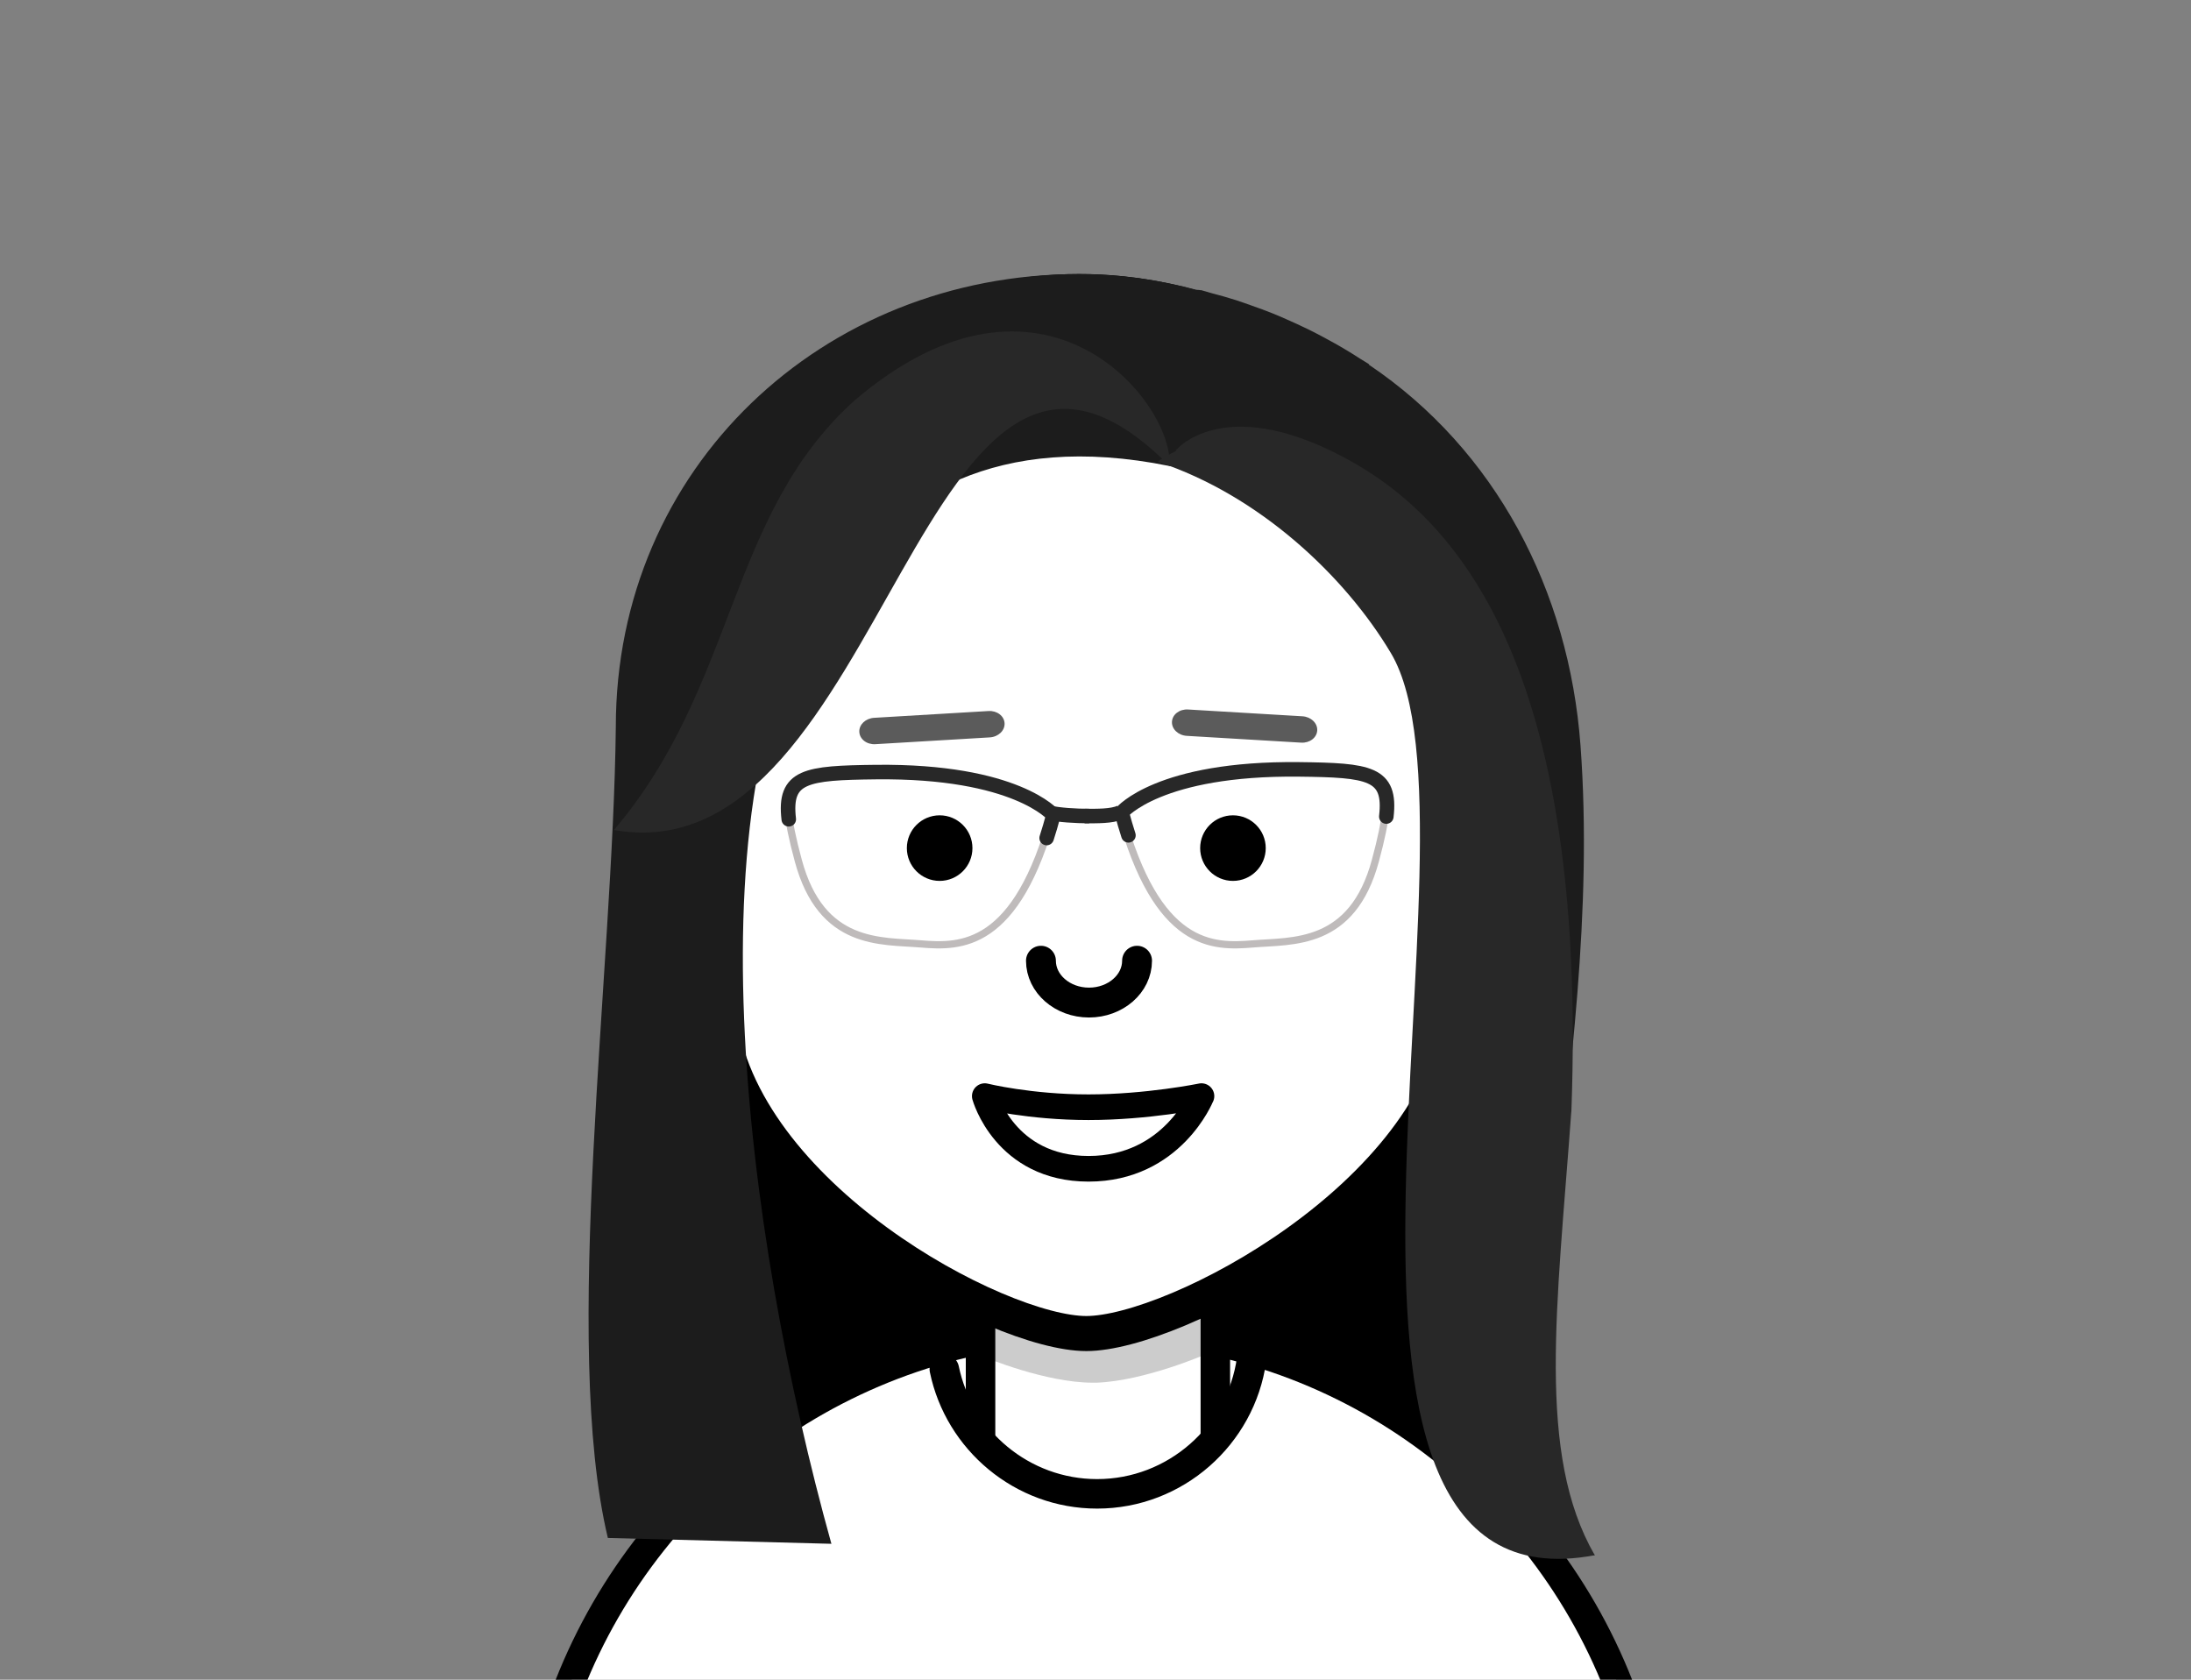
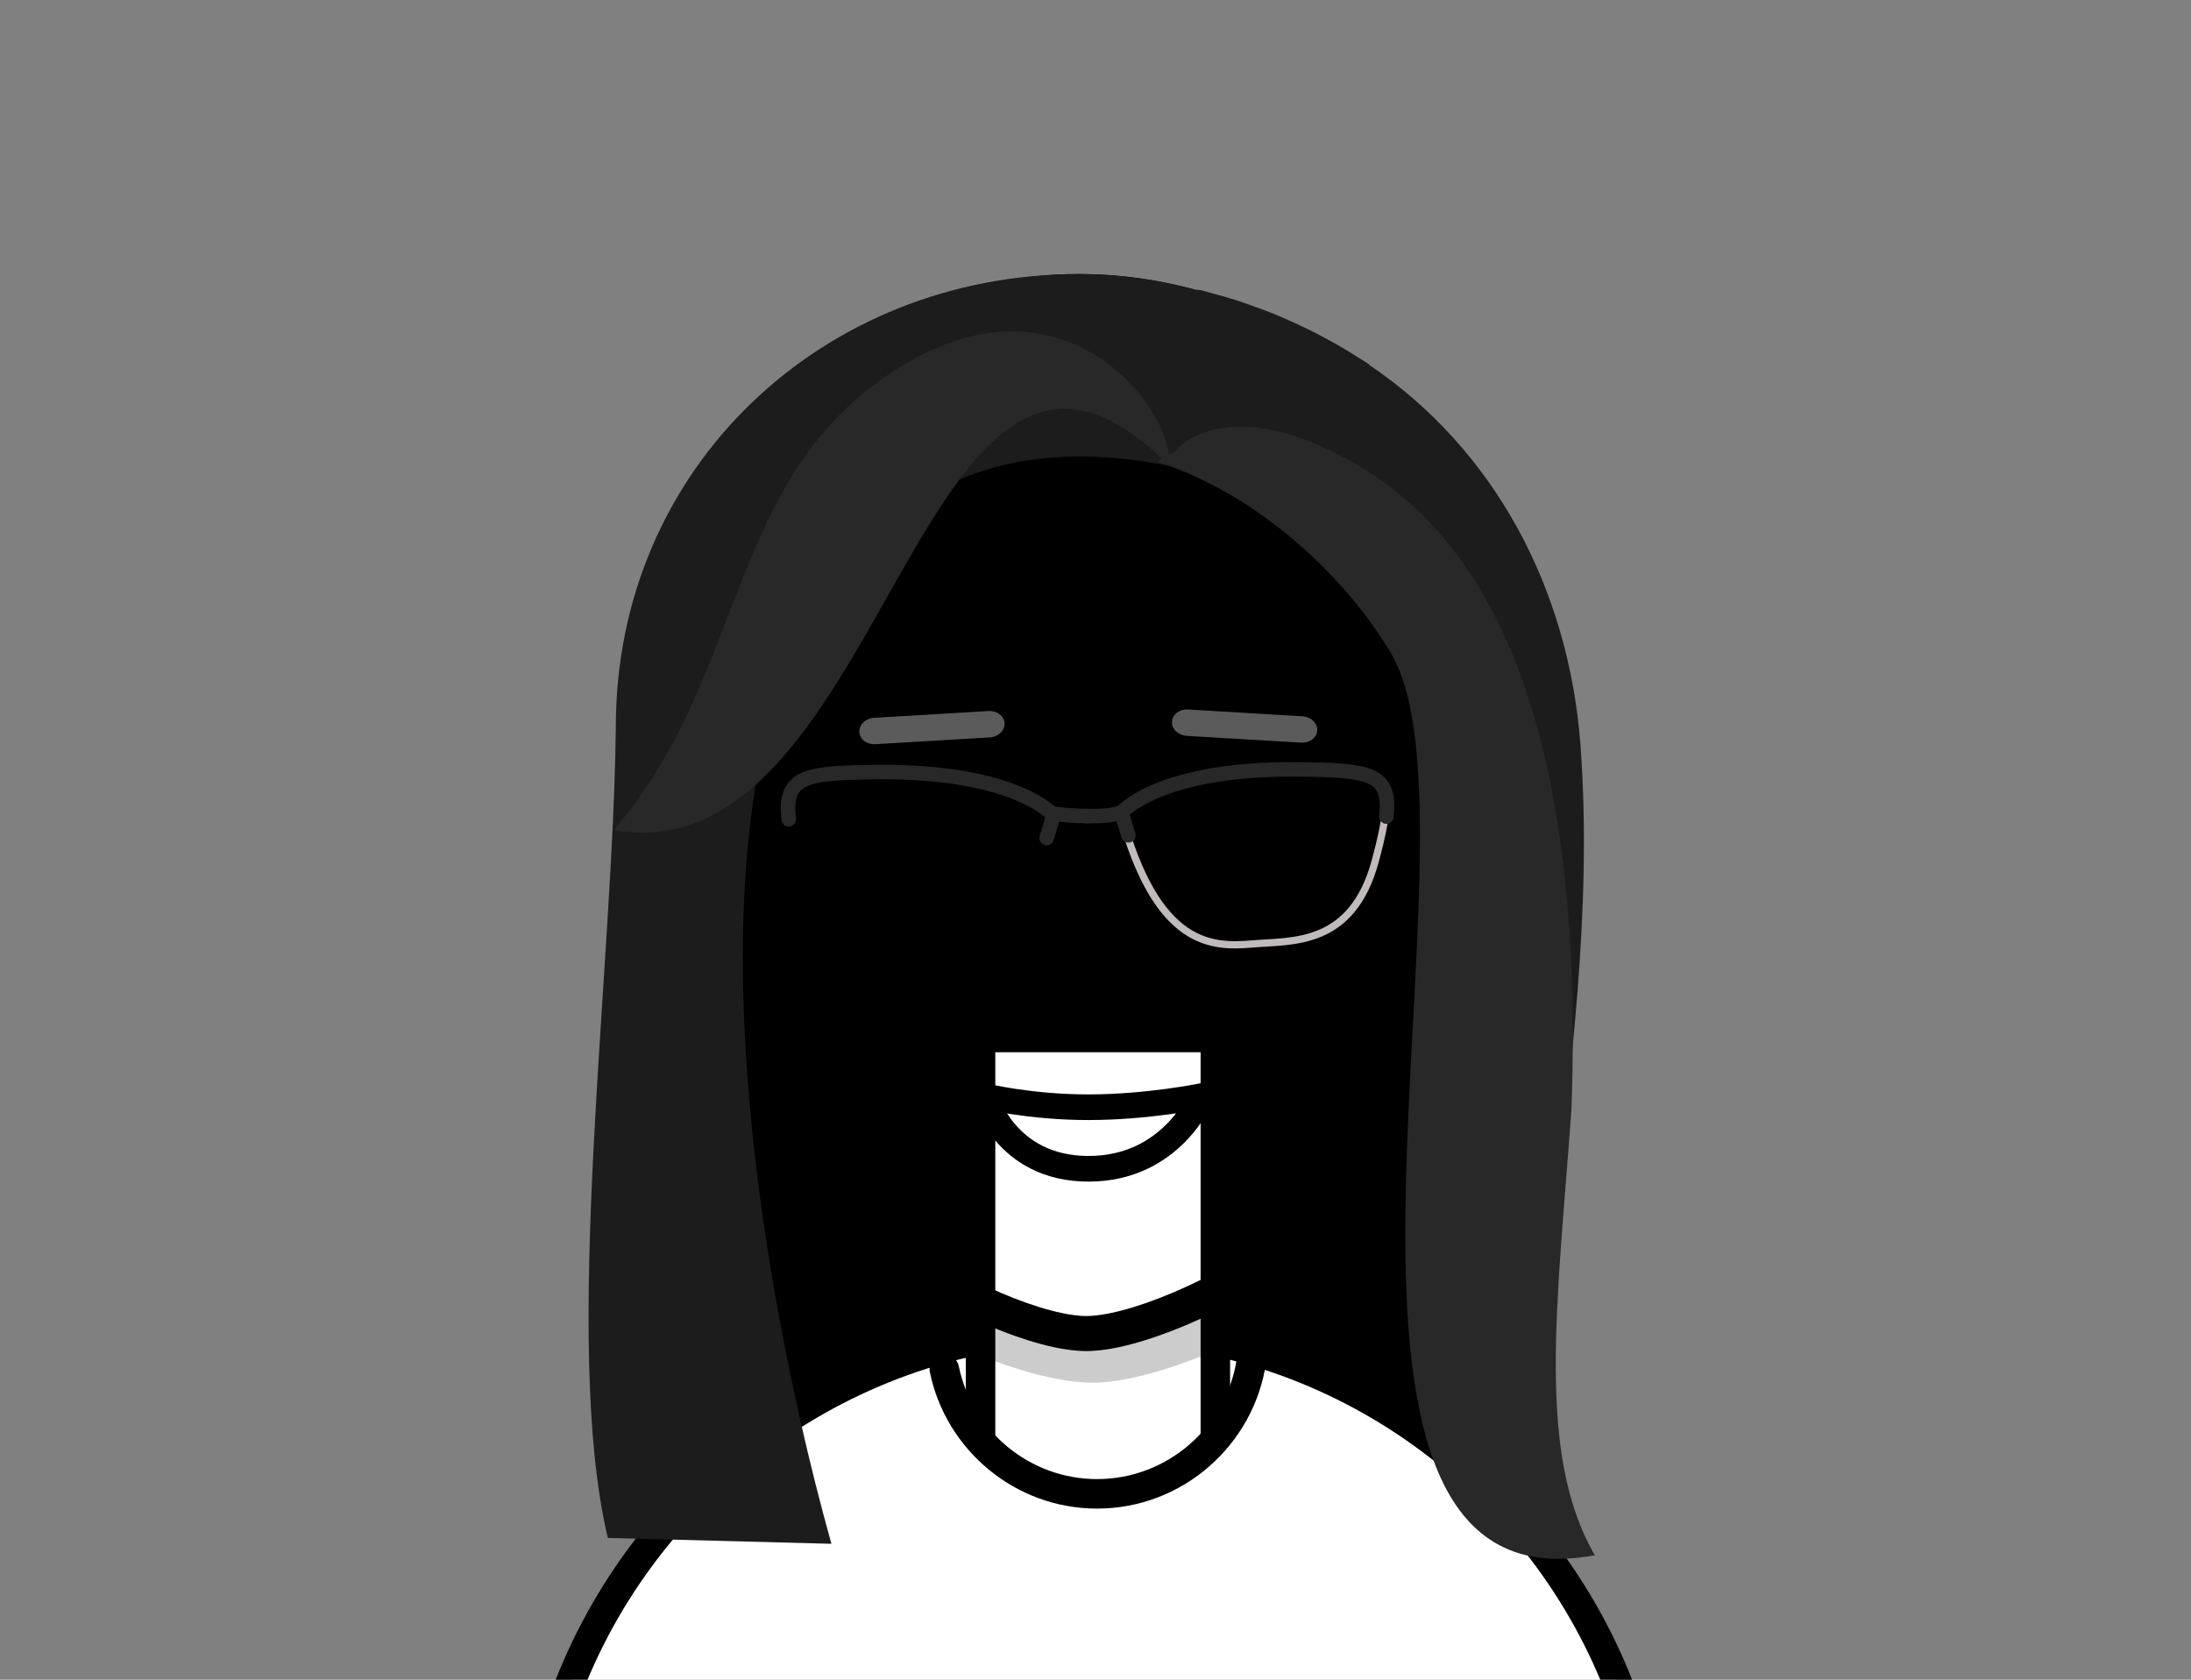
<svg xmlns="http://www.w3.org/2000/svg" id="vivien-schindler" viewBox="0 0 300 230">
  <rect x="0" y="0" width="300" height="230" fill="#808080" stroke="none" />
  <defs>
    <style>
      .cls-1 {
        fill: #1c1c1c;
      }

      .cls-2 {
        fill: #5b5b5b;
      }

      .cls-3 {
        fill: #282828;
      }

      .cls-4, .cls-5 {
        fill: #fff;
      }

      .cls-4, .cls-5, .cls-6, .cls-7, .cls-8, .cls-9, .cls-10 {
        stroke-linecap: round;
      }

      .cls-4, .cls-5, .cls-6, .cls-7, .cls-8, .cls-10 {
        stroke-linejoin: round;
      }

      .cls-4, .cls-6, .cls-7, .cls-8, .cls-10 {
        stroke: #000;
      }

      .cls-4, .cls-7 {
        stroke-width: 4.04px;
      }

      .cls-5 {
        stroke: #fff;
        stroke-width: 2.01px;
      }

      .cls-6 {
        stroke-width: 4.09px;
      }

      .cls-6, .cls-7, .cls-8, .cls-9, .cls-11, .cls-12, .cls-10 {
        fill: none;
      }

      .cls-8 {
        stroke-width: 4.8px;
      }

      .cls-9, .cls-11 {
        stroke: #282828;
        stroke-width: 1.99px;
      }

      .cls-9, .cls-11, .cls-12 {
        stroke-miterlimit: 10;
      }

      .cls-12 {
        stroke: #bfbbbb;
        stroke-width: .99px;
      }

      .cls-13 {
        opacity: .2;
      }

      .cls-10 {
        stroke-width: 3.51px;
      }
    </style>
  </defs>
  <path d="m204.52,147.21l3.01-58.37c0-23.35-26.75-51.32-59.74-51.32s-59.74,27.97-59.74,51.32l8.36,110.21,53.39-.07,52.53-.07c1.64-2.81,5.91-19.45,6.72-28.8,1.05-11.99-1.73-20.01-4.54-22.88Z" />
  <g>
    <g>
      <path class="cls-4" d="m221.65,230.88c-11.25-28.7-39.17-49.04-71.87-49.04s-60.62,20.34-71.87,49.04" />
      <polyline class="cls-4" points="166.41 196.61 166.41 142.06 134.26 142.06 134.26 196.61" />
      <path class="cls-7" d="m171.37,186.18c-1.46,10.35-10.42,18.37-21.15,18.37h0c-10.28,0-18.92-7.36-20.92-17.07" />
    </g>
    <path class="cls-13" d="m150.14,189.33c6.57-.24,14.94-3.88,14.94-3.88l.38-6.22-16.8,4.58-13.43-3.68-.4,5.71s8.33,3.49,14.78,3.49c.17,0,.35,0,.52,0" />
  </g>
-   <path class="cls-5" d="m202.13,104.69c.06-33.51-17.6-58.37-50.88-58.44-33.28-.07-55.68,24.71-55.75,58.22,0,2.9,2.59,26.97,3.23,32.16,3.25,26.07,37.88,46.43,50.36,46.43,12.67,0,48.18-19.65,51.18-46.23,0-.07,1.85-32.15,1.85-32.15Z" />
  <path class="cls-8" d="m201.75,105.44c.06-33.93-17.59-59.13-50.86-59.2s-55.66,25.06-55.72,58.99c0,2.94,2.58,28.42,3.23,33.68,2.79,24.76,38.22,43.69,50.34,43.69s48.09-18.94,51.16-43.49c0-.07,1.85-33.67,1.85-33.67Z" />
-   <path class="cls-1" d="m184.94,49.93s.04-.01.06-.02c-.37-.27-.76-.51-1.13-.77-.67-.47-1.34-.94-2.02-1.38-.73-.48-1.48-.94-2.24-1.39-.67-.4-1.35-.8-2.04-1.18-.81-.44-1.64-.86-2.48-1.27-.66-.33-1.32-.65-2-.95-.91-.41-1.83-.77-2.76-1.14-.64-.25-1.27-.51-1.91-.73-1.01-.36-2.04-.67-3.07-.97-.45-.13-.88-.3-1.33-.42,0,0,0,.02,0,.03-5.23-1.42-10.7-2.21-16.37-2.21-34.98,0-63.33,26.47-63.33,62-.37,33.59-7.45,84.42-1.09,111.06l30.61.8c-11.85-42.53-20.18-105.22.46-132,8.6-11.16,21.95-20.4,45.84-15.58,31.46-.42,35.82,19.93,50.7,48.16l.15-12.44c0-21.35-10.27-37.89-26.03-49.59Z" />
+   <path class="cls-1" d="m184.94,49.93s.04-.01.06-.02c-.37-.27-.76-.51-1.13-.77-.67-.47-1.34-.94-2.02-1.38-.73-.48-1.48-.94-2.24-1.39-.67-.4-1.35-.8-2.04-1.18-.81-.44-1.64-.86-2.48-1.27-.66-.33-1.32-.65-2-.95-.91-.41-1.83-.77-2.76-1.14-.64-.25-1.27-.51-1.91-.73-1.01-.36-2.04-.67-3.07-.97-.45-.13-.88-.3-1.33-.42,0,0,0,.02,0,.03-5.23-1.42-10.7-2.21-16.37-2.21-34.98,0-63.33,26.47-63.33,62-.37,33.59-7.45,84.42-1.09,111.06l30.61.8c-11.85-42.53-20.18-105.22.46-132,8.6-11.16,21.95-20.4,45.84-15.58,31.46-.42,35.82,19.93,50.7,48.16l.15-12.44c0-21.35-10.27-37.89-26.03-49.59" />
  <path class="cls-1" d="m187.42,49.91s.04-.01.06-.02c-.4-.27-.83-.51-1.24-.77-.73-.47-1.47-.94-2.22-1.38-.81-.48-1.63-.94-2.46-1.38-.74-.4-1.48-.8-2.24-1.17-.89-.44-1.81-.86-2.72-1.27-.73-.32-1.46-.65-2.2-.95-1-.41-2.01-.77-3.03-1.13-.7-.25-1.39-.5-2.1-.73-1.11-.36-2.24-.67-3.38-.97-.49-.13-.97-.3-1.46-.42,0,0,0,.02,0,.03-5.74-1.42-4.27,24.02-4.27,24.02,15.7.69,24.86,1.46,35.47,21.27,15.63,20.57-17.39,120.39,20.38,125.56-12.59-17.22,3.76-62.96.4-108.52-1.57-21.25-11.64-40.47-28.97-52.14Z" />
  <path class="cls-3" d="m208.43,164.46c5.3-29.67,7.63-63.36-11.97-88.49-20.44-26.21-37.95-12.75-37.95-12.75,13.97,4.61,25.69,15.72,31.94,26.21,14.28,23.94-18.19,132.27,27.92,123.52,0,0-15.82-15.58-9.94-48.5Z" />
  <path class="cls-3" d="m215.16,152.2c2.24-61.16-15.71-81.38-31.15-89.58-16.69-8.87-23.06-.91-23.06-.91,13.4,5.62,28.67,16.8,34.95,27.26,15.47,25.77-23.33,122.39,22.46,123.98-8.01-13.88-5.15-34.08-3.21-60.75Z" />
  <path class="cls-3" d="m160.12,63.79c-34.2-34.4-38.35,56.54-76.06,49.86,16.79-19.72,15.53-43.11,32.93-58.8,25.94-22.17,43.81.42,43.13,8.94Z" />
  <path class="cls-6" d="m155.69,131.55c0,3.16-2.95,5.73-6.58,5.73s-6.58-2.57-6.58-5.73" />
  <path class="cls-10" d="m164.51,150.09s-7.4,1.52-15.47,1.52-14.2-1.52-14.2-1.52c0,0,2.74,9.95,14.21,9.95s15.45-9.95,15.45-9.95Z" />
  <path class="cls-2" d="m178.33,98.08l-15.66-.93c-1.17-.07-2.15.68-2.2,1.68-.05,1,.86,1.86,2.03,1.93l15.66.93c1.17.07,2.15-.68,2.2-1.68.05-1-.86-1.86-2.03-1.93Z" />
  <path class="cls-2" d="m135.35,97.36l-15.66.93c-1.17.07-2.08.93-2.03,1.93.05,1,1.03,1.75,2.2,1.68l15.66-.93c1.17-.07,2.08-.93,2.03-1.93s-1.03-1.75-2.2-1.68Z" />
-   <circle cx="168.82" cy="116.13" r="4.49" />
  <circle cx="128.66" cy="116.13" r="4.49" />
  <g id="Brille">
-     <path class="cls-12" d="m144.23,111.25s-5.08-6.11-24.27-5.9c-12.12.14-13.83.68-10.66,12.47,3.17,11.79,11.37,10.97,16.81,11.43,5.44.45,13.12.59,18.11-18Z" />
    <path class="cls-11" d="m149.13,111.74c-1.78,0-4.22-.14-5.51-.47" />
    <path class="cls-12" d="m153.4,111.25s5.08-6.11,24.27-5.9c12.12.14,13.83.68,10.66,12.47-3.17,11.79-11.37,10.97-16.81,11.43-5.44.45-13.12.59-18.11-18Z" />
    <path class="cls-11" d="m148.5,111.74c1.78,0,3.68.04,4.9-.49" />
    <path class="cls-9" d="m143.31,114.75c.32-.98.62-2.02.92-3.13,0,0-5.08-6.11-24.27-5.9-9.59.11-12.66.47-11.96,6.46" />
    <path class="cls-9" d="m154.51,114.38c-.32-.98-.62-2.02-.92-3.13,0,0,5.08-6.11,24.27-5.9,9.59.11,12.66.47,11.96,6.46" />
  </g>
</svg>